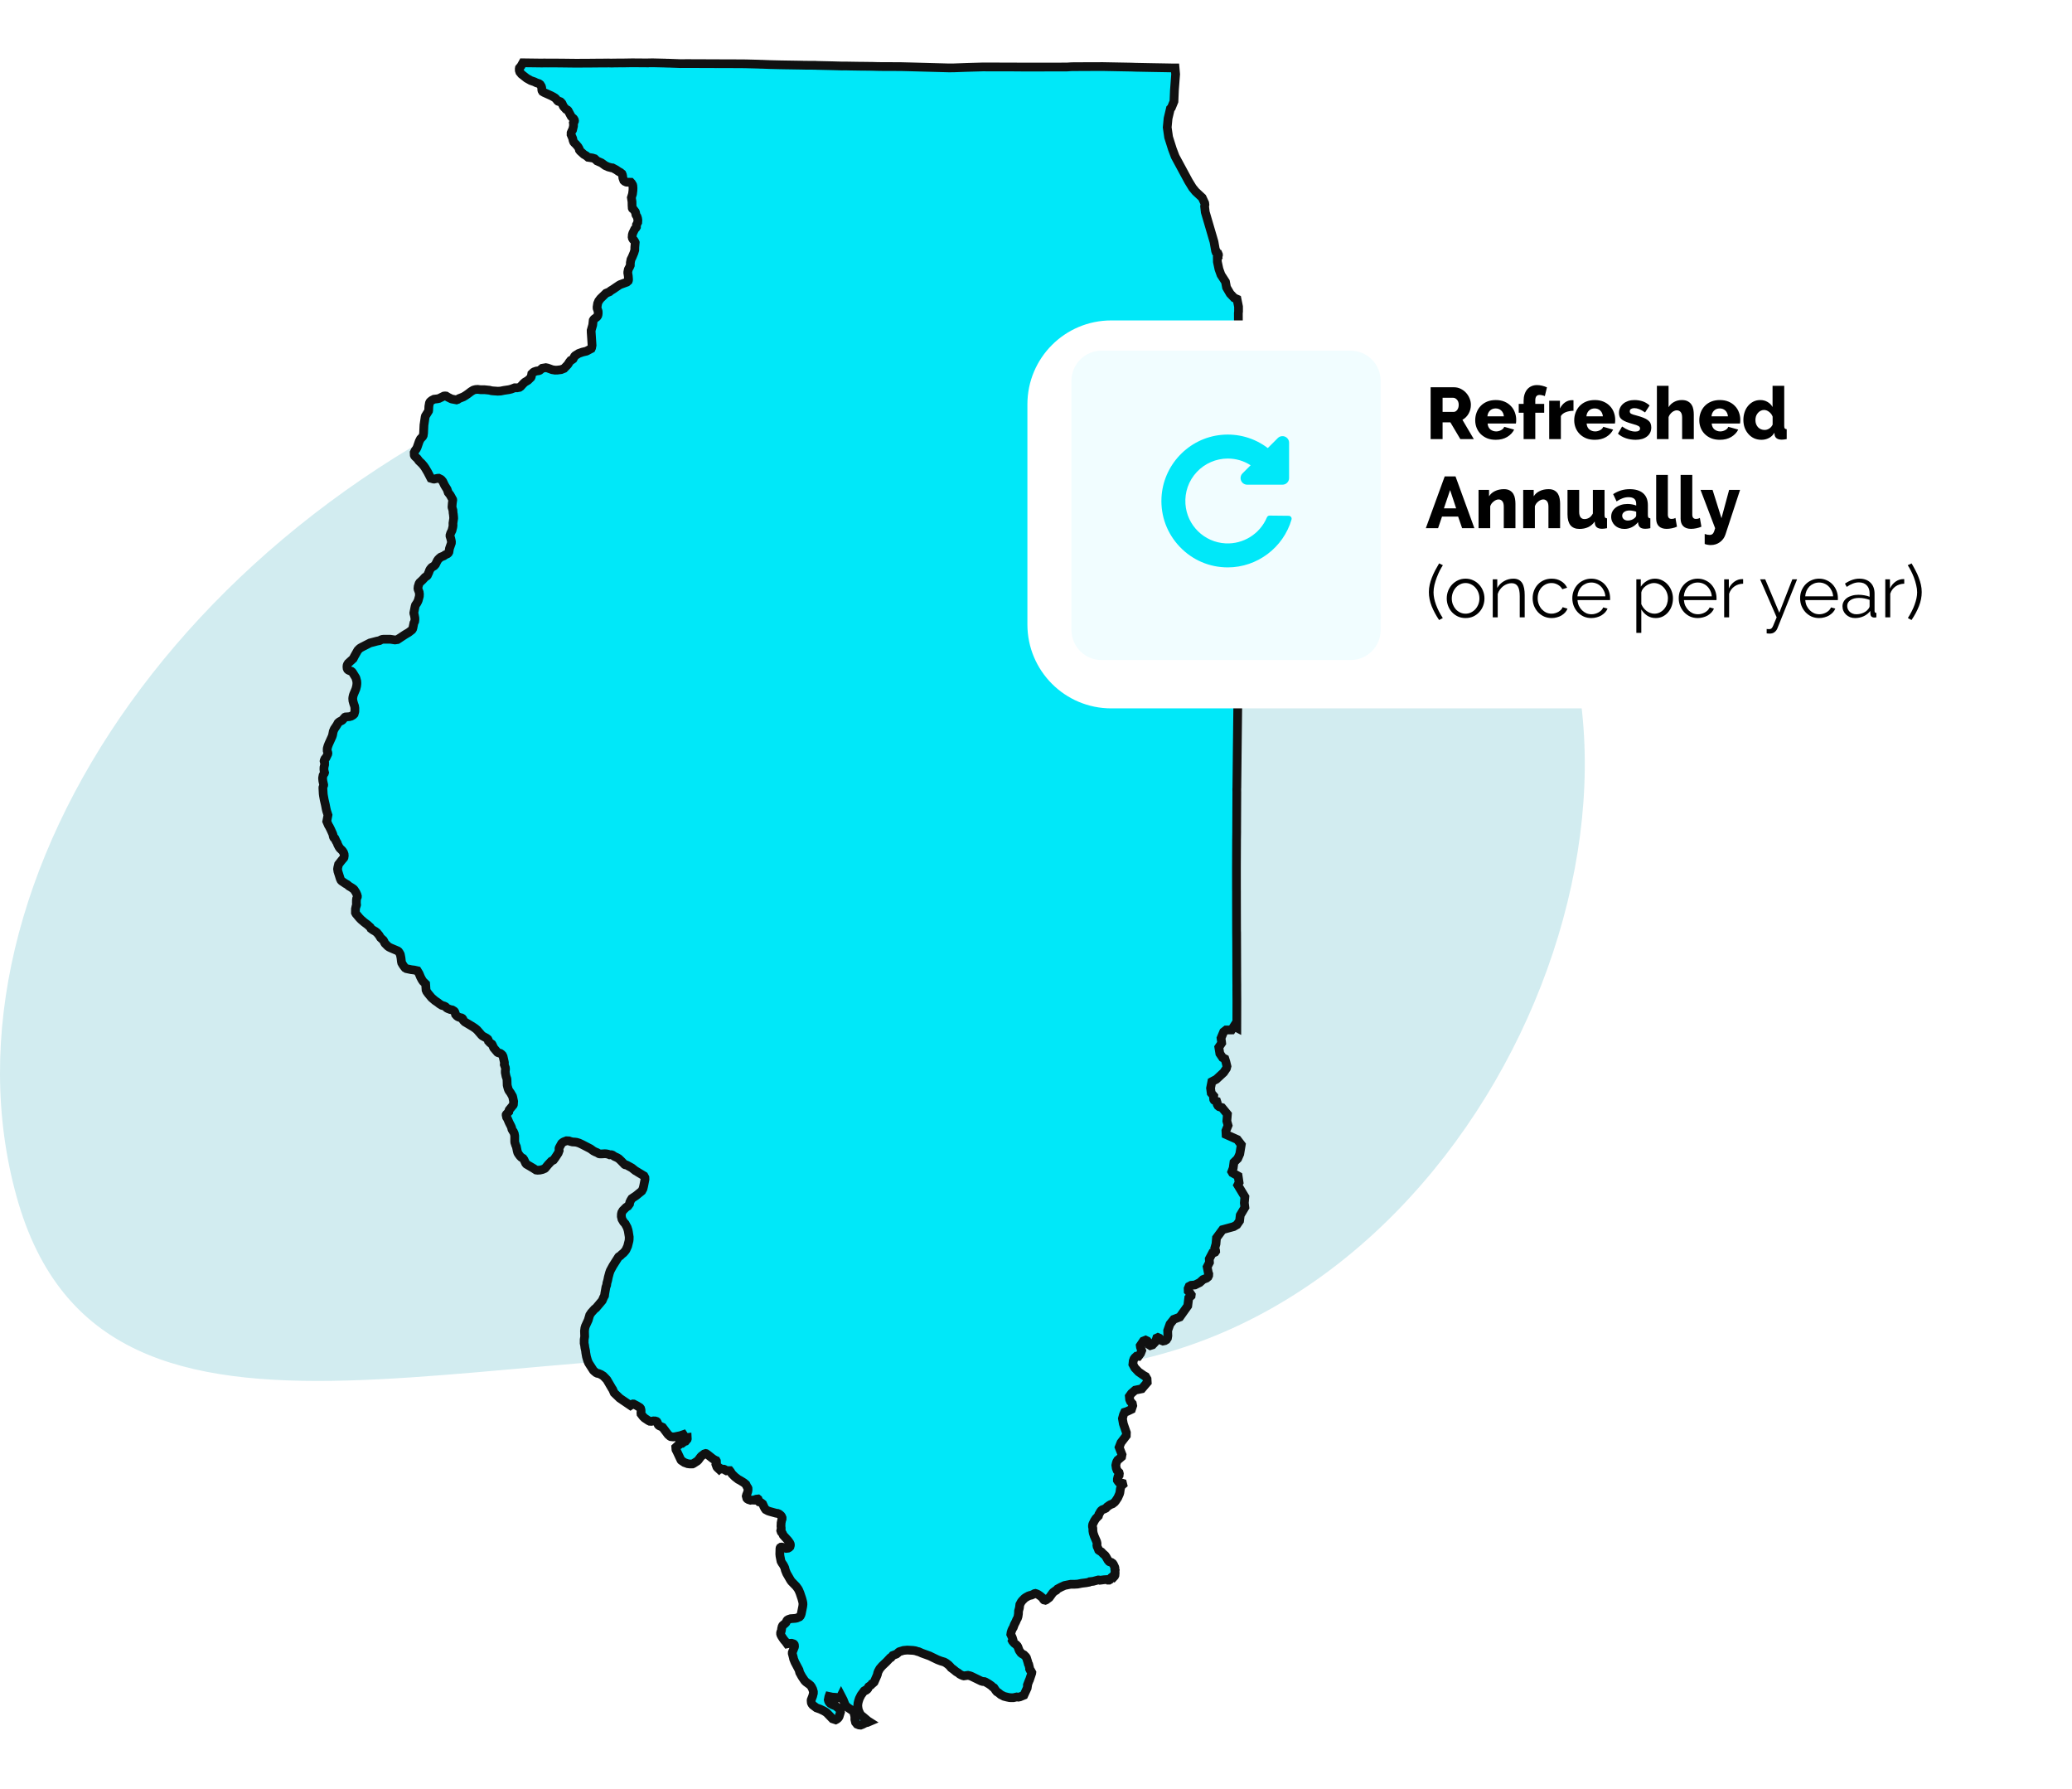
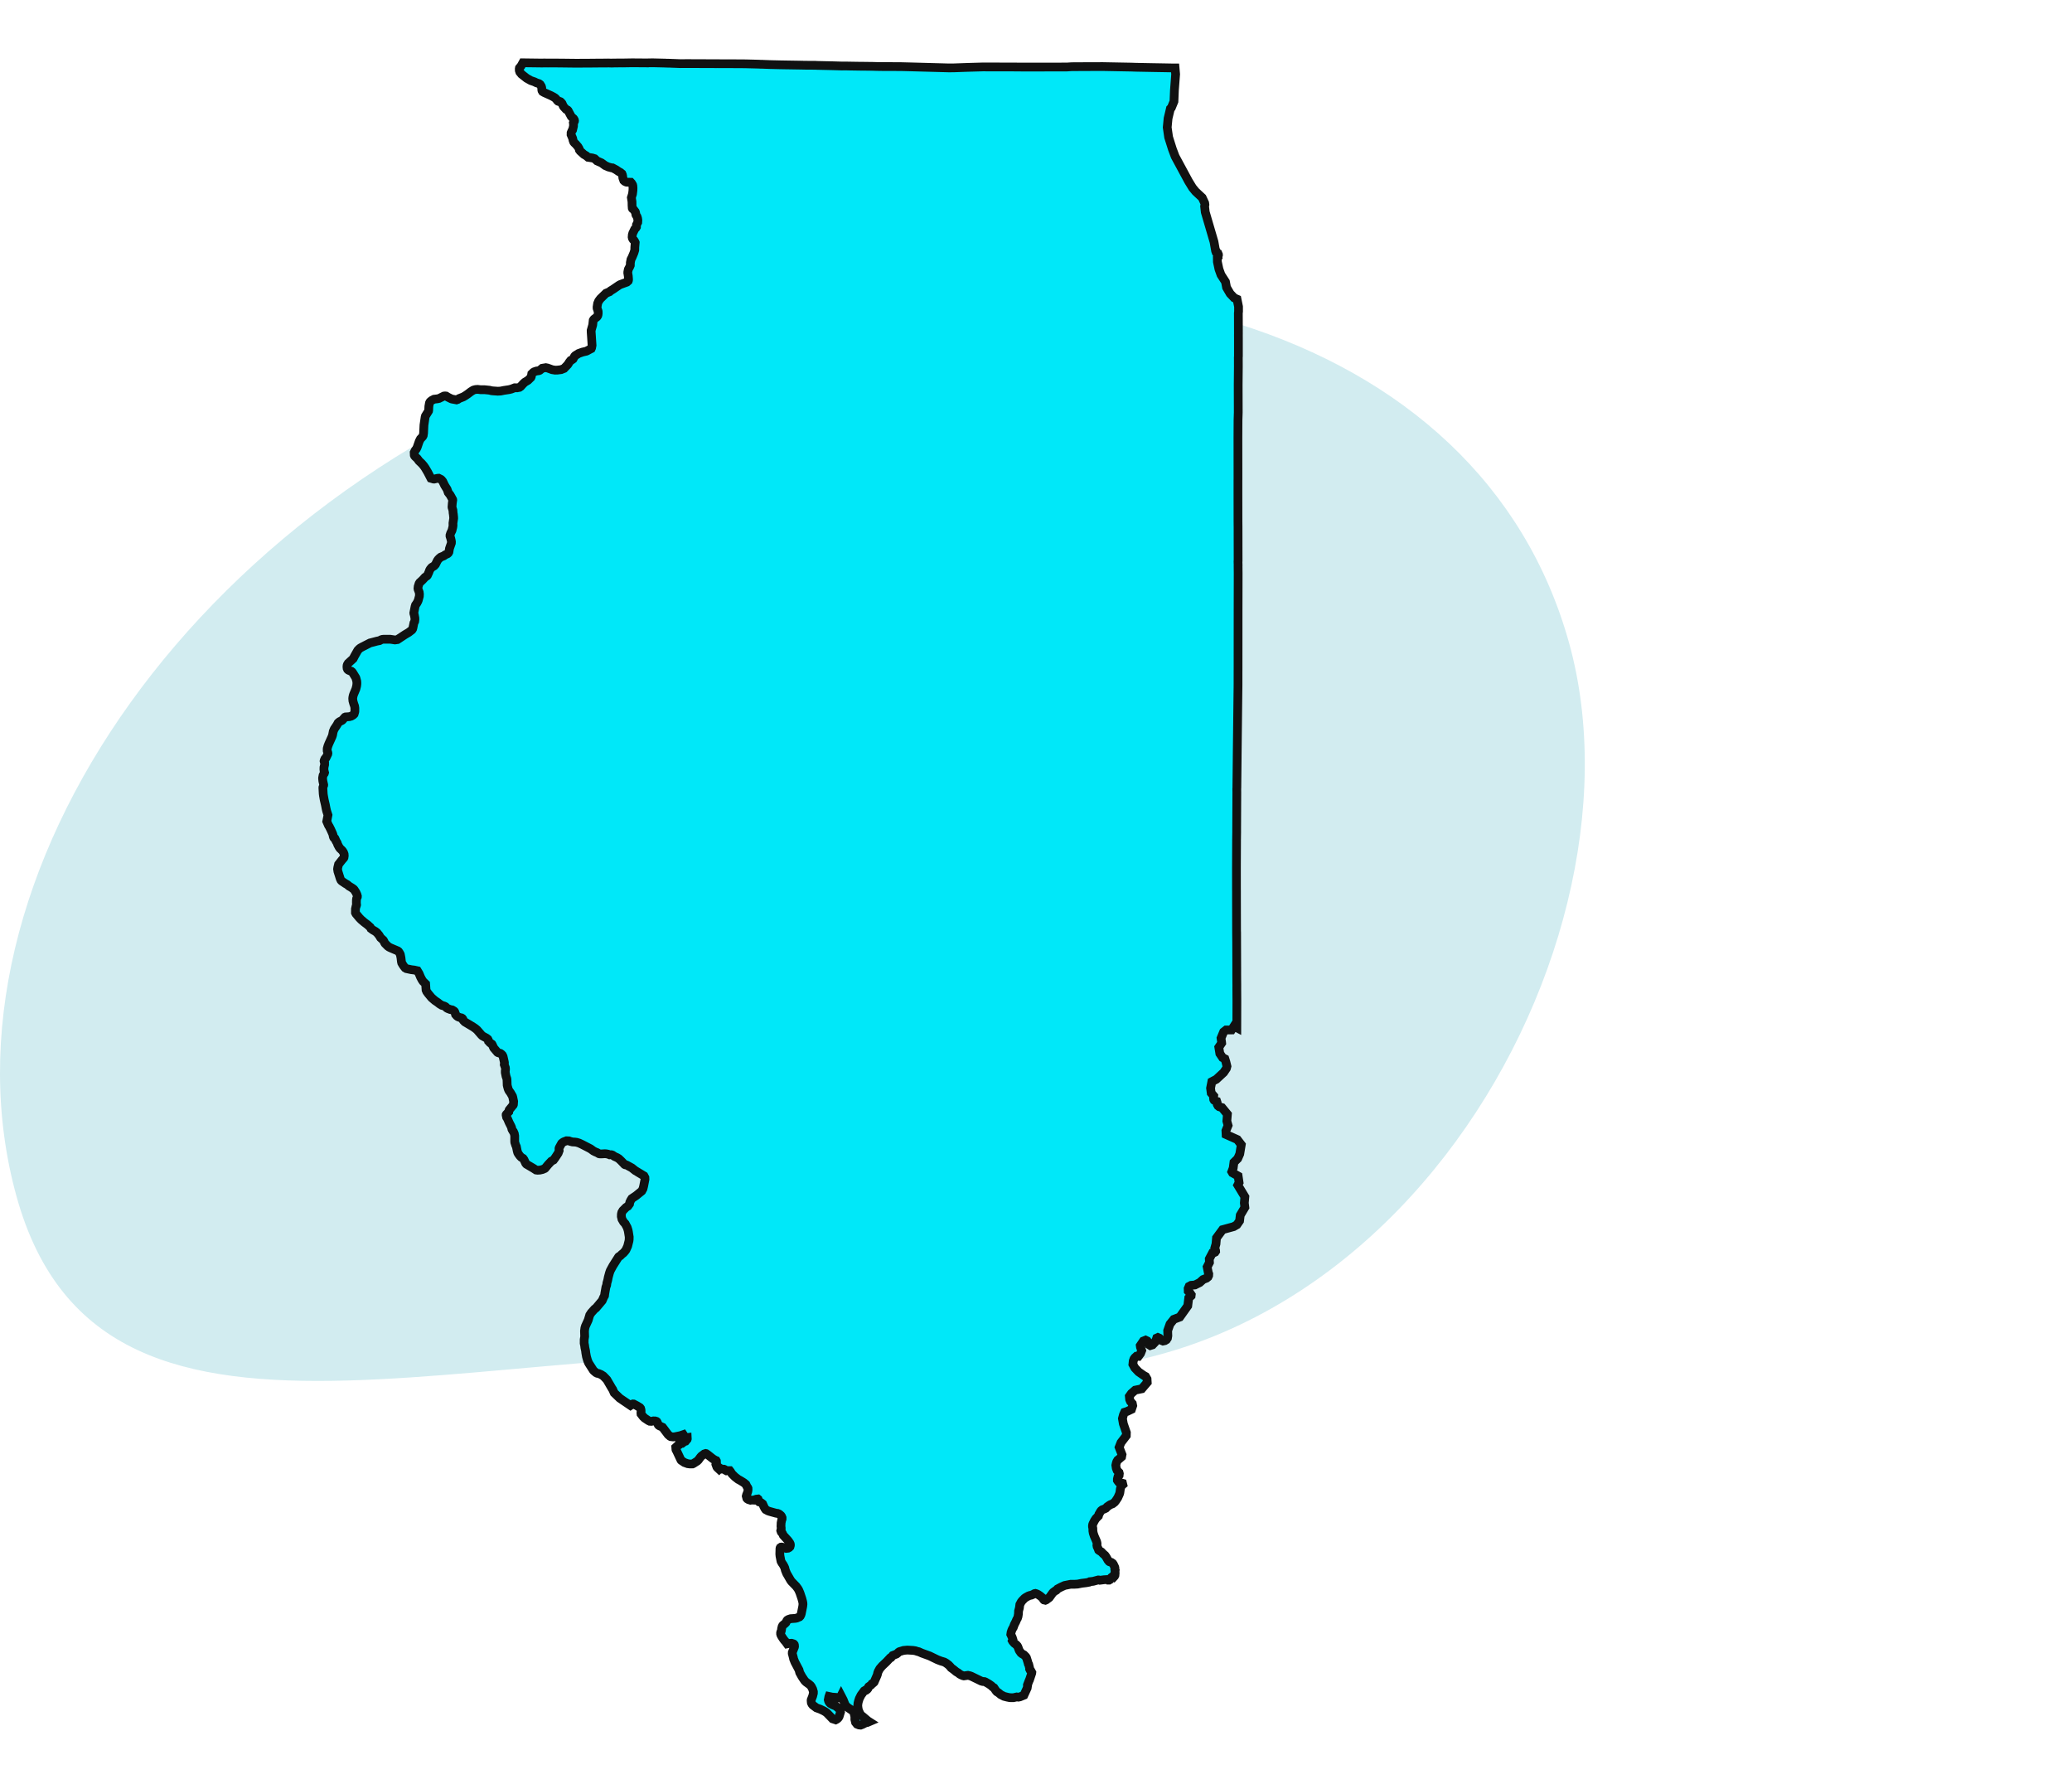
<svg xmlns="http://www.w3.org/2000/svg" width="710" height="613" viewBox="0 0 710 613" fill="none">
  <path d="M537.689 220.344C567.876 329.165 467.443 498.12 317.373 465.698C173.81 450.568 35.859 518.723 5.672 409.901C-24.516 301.079 68.524 164.878 219.791 118.135C371.059 71.389 507.501 111.522 537.689 220.344Z" fill="#D2ECF0" />
  <g filter="url(#filter0_d_35_2420)">
    <path d="M423.756 281.371L423.74 282.434L423.729 283.442L423.72 283.718L423.722 284.124L423.686 293.184L423.691 300.612L423.699 301.334V302.124V303.615L423.727 315.618L423.747 317.545L423.754 317.541L423.781 325.961L423.787 327.822L423.785 329.76L423.806 332.977L423.812 333.368L423.808 334.861L423.812 335.653L423.813 335.976L423.822 337.689L423.833 338.891V339L423.81 348.074L422.837 347.562L422.02 348.83L420.136 348.845L419.29 349.511L418.4 351.648L418.593 353.018L418.624 353.333L417.64 354.779L417.995 356.932L418.944 358.328L419.726 358.723L420.071 359.806L420.434 361.289L420.238 362.033L419.328 363.389L416.796 365.736L415.25 366.557L414.814 368.78L415.036 370.445L415.895 371.449L415.844 371.898V372.279L415.895 372.66L416.042 372.915L416.435 373.17L416.925 373.296L417.074 373.741L417.123 374.377L417.369 374.822L417.762 375.14L418.717 375.426L420.588 377.7L420.396 380.063L420.817 381.552L420.075 383.363L420.138 384.666L423.979 386.38L425.342 388.158L424.819 391.328L424.124 392.903L422.831 394.182L422.573 396.159L422.099 397.404L422.325 397.788L424.262 398.88L424.595 401.132L424.149 401.991L426.572 406L426.383 408.107L426.575 409.631L424.986 412.304L424.756 414.242L423.842 415.573L422.716 416.223L418.929 417.257L416.848 420.081L416.67 422.164L416.281 423.524L416.532 424.38L416.552 424.68L416.351 424.977L416.121 425.086L415.462 425.233L414.377 427.29L414.442 428.495L413.654 430.025L414.043 432.033L414.198 432.419L414.169 432.973L413.941 433.45L413.42 433.878L412.266 434.332L411.1 435.381L409.457 436.205L408.143 436.322L407.453 436.69L407.137 437.427L407.166 438.31L407.751 438.919L408.193 439.571L408.148 439.936L407.335 440.674L407.002 443.355L404.269 447.201L402.217 447.977L400.908 449.611L400.12 451.833L400.179 453.605L400.039 454.423L399.685 454.965L399.157 455.281L398.521 455.416L397.956 455.19L397.286 454.423L396.756 454.196L396.368 454.378L396.157 455.01L395.783 455.815L394.921 456.725L394.18 456.952L393.756 456.68L393.51 455.867L393.12 455.371L392.556 455.1L391.779 455.416L390.725 456.977L390.791 457.48L391.215 458.667L390.827 459.658L390.087 460.662L389.399 460.635L388.886 461.102L388.568 461.553L388.32 462.23L388.198 463.394L388.861 464.613L390.145 465.966L391.903 467.191L392.556 467.552L393.05 468.408L393.12 469.579L391.249 471.769L388.983 472.234L387.685 473.364L386.979 474.355L387.085 475.435L387.367 476.11L388.002 476.832L388.144 477.552L387.721 478.811L386.203 479.531L385.356 479.802L384.968 480.657L384.614 481.961L384.927 483.747L385.97 486.771L385.941 487.825L384.117 490.211L383.485 491.807L384.014 493.154L384.474 494.322L384.332 495.085L383.555 495.76L382.991 496.209L382.673 496.748L382.497 497.285L382.355 497.959L382.497 498.946L382.779 499.71L383.133 500.114L383.45 500.428L383.555 500.832L383.485 501.414L383.097 501.863L382.991 502.267L382.885 502.716V503.12L383.061 503.388L383.344 503.747L383.881 503.918L384.646 504.135L384.752 504.573L384.406 504.859L384.14 505.304L383.908 506.064L383.743 507.287L383.607 507.783L383.028 509.085L382.269 510.231L381.939 510.628L381.251 511.163L380.513 511.452L380.198 511.632L379.423 512.169L378.945 512.686L378.532 512.898L377.69 513.23L377.327 513.519L377.121 513.778L376.546 514.773L376.392 515.335L375.515 516.224L375.027 516.973L374.51 518.026L374.418 518.295L374.354 518.721L374.364 519.046L374.476 519.569L374.497 520.481L374.619 521.194L374.944 522.189L375.767 524.093L375.884 524.549L375.925 524.937L375.869 525.375L375.945 525.815L376.244 526.431L376.462 527.033L376.602 527.16L377.397 527.638L377.963 528.234L378.651 528.832L378.997 529.316L379.656 530.481L380.03 530.93L380.177 531.024L380.818 531.239L381.274 531.559L381.527 531.909L381.976 532.861L382.035 533.078L382.014 533.621L382.136 533.908L382.035 534.833L381.913 535.225L382.005 535.487L382.066 535.519L382.057 535.639L381.904 535.968L381.63 536.263L381.569 536.229L381.263 536.065L380.822 536.406L380.335 537.146L380.06 537.31H379.846L379.785 537.245V537.146L379.419 537.114L378.349 537.18L376.885 537.365L376.523 537.261L376.325 537.254L374.6 537.721L373.443 537.852L373.167 538.034L372.118 538.222L370.676 538.393L369.254 538.671L368.248 538.729L366.878 538.734L364.795 539.147L363.524 539.724L362.364 540.343L361.974 540.781L361.685 540.929L360.944 541.464L360.742 541.674L359.545 543.314L358.755 543.898L358.51 544.088L358.201 544.216L357.751 544.11L357.575 543.948L357.255 543.404L356.454 542.741L355.695 542.227L355.16 541.979L354.792 541.872L354.454 541.947L354.021 542.193L353.441 542.446L352.874 542.574L352.391 542.748L351.541 543.215L351.078 543.537L350.302 544.325L349.959 544.753L349.458 545.685L349.306 546.861L349.024 547.897L348.984 548.862L348.839 549.787L348.643 550.385L348.379 550.838L348.078 551.567L347.573 552.547L347.216 553.537L346.935 553.984L346.713 554.464L346.463 555.216L346.363 555.902L346.862 556.96L347.07 557.628L346.883 558.077L346.984 558.264L347.555 558.927L348.216 559.437L348.618 559.87L348.798 560.197L349.212 561.305L349.333 561.54L349.839 562.244L350.214 562.553L350.861 562.9L351.5 563.544L351.726 563.893L352.184 565.33L352.375 566.054L352.513 566.226L352.852 567.627L352.827 567.805L353.007 568.178L353.132 568.34L353.274 568.431L353.565 568.96L353.535 569.209L352.755 571.537L352.666 571.672L352.059 573.243V573.31L352.121 573.378L351.976 574.292L350.847 576.749L349.494 577.3L348.966 577.41L348.399 577.334L347.268 577.593L346.487 577.597L345.93 577.562L345.133 577.403L344.044 577.124L342.893 576.53L342.157 575.916L341.581 575.555L341.193 575.088L340.597 574.188L340.227 573.979L339.658 573.453L338.848 572.891L337.711 572.227L337.339 572.074L336.759 572.043L336.217 571.891L332.843 570.253L332.353 570.077L331.68 569.929L330.288 570.127L330.036 570.073L329.354 569.798L328.894 569.545L328.255 569.044L327.704 568.733L326.738 567.945L325.905 567.338L325.628 566.969L325.039 566.366L324.218 565.745L323.561 565.373L322.364 565.015L321.254 564.592L318.541 563.279L315.919 562.329L314.811 561.833L314.5 561.786L313.646 561.506L312.83 561.384L310.886 561.278L309.593 561.396L308.199 561.822L307.603 562.201L307.81 562.14L307.174 562.646L305.915 563.137L305.319 563.853L305.028 563.958L303.708 565.357L302.277 566.709L301.467 567.654L300.963 568.561L300.74 569.161L300.668 569.576L300.482 570.095L299.526 572.266L299.182 572.591L298.797 572.817L298.673 573.031L298.434 573.281L297.659 573.829L297.587 573.936L297.398 574.461L297.156 574.761L296.739 575.073L296.488 575.161L296.371 575.097L296.118 575.253L295.05 576.708L294.448 577.909L294.161 578.807L294.005 579.47L293.915 580.364L294.046 581.397L294.193 581.983L294.615 582.924L294.811 583.254L295.179 583.723L295.633 584.048L297.382 585.526L297.835 585.814L297.195 586.088L296.935 586.115L296.483 586.264L295.547 586.746L294.899 586.99L294.33 586.932L293.68 586.672L293.161 586.031L292.929 585.065V584.048L292.658 582.893L292.476 582.453L292.143 582.069L290.534 580.977L289.858 580.364L289.528 579.813L288.946 578.335L288.215 576.925L287.822 577.712L287.465 577.638L286.215 577.598L285.969 577.539L285.953 577.448L285.139 577.388L284.062 577.158L284.017 577.286L283.82 578.322L283.931 578.732L284.087 579.062L284.295 579.346L284.563 579.601L285.364 580.054L286.423 580.476L287.323 581.214L287.817 581.749L288.005 582.52L287.54 584.048L287.327 584.418L287.064 584.705L286.7 584.993L286.351 585.172L285.288 584.824L283.319 582.789L282.862 582.46L282.218 582.08L281.051 581.528L279.76 581.068L278.512 580.133L278.246 579.797L278.066 579.457L278.007 579.278L277.948 578.597L277.968 578.338L278.463 577.076L278.713 576.084L278.72 575.547L278.478 574.691L278.046 573.83L277.741 573.414L277.319 573.045L276.215 572.241L275.879 571.925L275.664 571.672L274.789 570.366L274.031 568.992L273.791 568.081L272.387 565.421L271.934 564.29L271.869 563.911L271.48 562.436L271.49 562.075L272.214 560.238L272.252 560.017L272.218 559.573L272.173 559.415L272.026 559.225L271.871 559.132L271.252 558.948L270.569 558.979L269.727 559.151L269.217 558.44L268.752 557.917L268.4 557.441L267.84 556.585L267.594 556.112L267.49 555.759L267.486 555.374L267.542 555.108L267.695 554.778L267.784 554.385L267.829 553.943L268.001 553.242L268.17 552.901L268.291 552.763L269.005 552.183L269.314 551.856L269.627 551.202L269.799 551.003L270.176 550.776L270.934 550.527L272.496 550.415L273.06 550.297L273.967 549.904L274.218 549.643L274.462 549.156L274.584 548.738L275.067 546.317L275.145 545.606L275.125 545.167L275.033 544.665L274.76 543.637L274.116 541.71L273.672 540.679L273.38 540.189L272.791 539.4L271.2 537.768L270.858 537.277L269.558 535.025L269.115 533.937L268.916 533.139L268.704 532.649L268.346 532.006L267.958 531.46L267.639 530.887L267.592 530.717L267.274 529.07L267.208 528.378L267.26 526.56L267.296 526.343L267.375 526.185L267.632 526.009L267.836 525.979L268.183 526.045L269.402 526.447L270.031 526.374L270.418 526.162L270.7 525.873L270.819 525.44L270.828 525.163L270.781 524.908L270.632 524.578L270.05 523.751L268.416 521.966L268.106 521.298L267.702 520.829L267.54 520.353L267.585 520.097L267.686 519.921L267.682 519.398L267.61 518.87L267.662 517.684L267.838 516.826L267.985 516.386L267.989 515.932L267.811 515.493L267.621 515.21L267.206 514.84L266.908 514.642L266.461 514.453L265.892 514.382L263.685 513.769L263.15 513.582L262.378 513.162L262.07 512.738L261.751 512.131L261.336 511.203L260.876 510.843L260.375 510.524L260.083 510.488L259.838 510.258L259.79 510.064L259.811 509.674L259.776 509.577L259.706 509.521L259.174 509.581L258.862 509.68L258.44 509.915L257.49 509.883L257.168 509.944L256.466 509.723L256.08 509.487L255.908 509.284L255.716 508.546L255.834 508.074L256.019 507.643L256.251 506.921L256.326 506.393L256.314 505.867L256.24 505.674L256.03 505.416L255.584 504.503L254.96 503.99L254.547 503.717L253.467 503.063L252.974 502.815L251.821 501.924L250.882 500.987L250.621 500.645L250.33 500.146L250.059 499.801L249.266 499.796L248.939 499.859L248.684 499.733L248.319 499.43L248.064 499.316L247.35 499.282L246.915 499.104L246.743 498.986L246.401 499.322L245.823 498.79L245.637 498.544L245.301 497.632L245.342 497.357L245.511 497.073L245.482 496.527L245.381 496.34L245.021 496.195L244.254 495.721L242.476 494.311L241.973 493.971L241.805 493.934L241.313 494.092L240.375 494.801L240.057 495.141L239.301 496.163L238.917 496.534L237.673 497.334L237.315 497.511L236.412 497.529L235.636 497.427L234.518 497.025L233.48 496.34L233.329 496.172L231.822 492.964L231.666 492.723L231.619 492.567L231.566 491.816L232.081 491.34L232.56 491.049L232.767 490.466L233.728 490.451L234.476 489.866L234.906 489.735L235.462 489.07L235.507 488.899L235.486 488.479L234.801 488.567L234.636 488.524L234.554 488.377L234.491 487.982L234.148 487.468L233.139 487.816L231.25 488.203L230.67 488.262L229.82 488.158L229.583 488.025L228.935 487.461L227.042 484.948L225.979 484.467L225.728 484.302L225.55 484.113L225.43 483.881L225.38 483.626L225.232 483.274L225.085 483.034L224.92 482.915L224.475 482.78L223.904 482.768L223.221 482.926L222.647 482.892L222.214 482.685L220.896 481.81L220.352 481.293L219.662 480.392L219.63 480.063L219.676 479.402L219.646 478.967L219.508 478.491L219.301 478.22L218.218 477.55L217.118 476.977L216.879 476.961L216.733 477.015L216.04 477.487L212.382 475.007L210.463 473.168L209.912 471.925L209.725 471.672L207.96 468.654L207.317 467.968L206.714 467.365L205.949 466.884L205.15 466.548L204.661 466.46L204.228 466.244L203.505 465.642L203.291 465.407L201.745 463.002L201.567 462.636L201.3 461.928L200.957 460.739L200.714 459.362L200.655 458.783L200.409 457.612L200.332 456.959L200.17 456.161L200.179 454.893L200.344 453.896L200.282 451.984L200.414 450.956L200.619 450.283L201.555 448.257L202.074 446.518L202.357 446.091L202.594 445.728L203.744 444.447L204.23 444.085L206.354 441.565L206.866 440.385L207.15 439.88L207.245 439.113L207.622 436.954L207.883 436.238L207.96 435.562L208.243 434.573L208.441 433.553L208.834 432.1L209.109 431.311L210.007 429.655L211.95 426.595L212.115 426.453L212.541 426.221L213.059 425.695L213.657 425.221L214.169 424.634L214.5 424.179L215.074 422.906L215.523 421.126L215.586 420.661L215.609 419.75L215.342 418.051L215.223 417.464L214.925 416.514L214.232 415.217L213.681 414.621L213.129 413.68L212.91 412.767L212.918 412.14L212.957 411.796L213.076 411.32L213.446 410.702L214.539 409.608L215.16 409.213L215.719 408.444L215.814 407.857L216.112 407.217L216.498 406.6L218.048 405.545L219.905 404.026L220.33 403.245L220.565 402.302L221.007 400.032L220.984 399.412L220.675 398.828L217.671 397.018L216.498 396.084L214.886 395.202L214.618 395.08L214.232 395.03L214.044 394.938L212.792 393.638L212.041 392.934L211.469 392.582L210.574 392.179L209.901 391.719L209.603 391.604L209.371 391.576L208.915 391.619L208.357 391.394L207.759 391.276L207.268 391.242L206.089 391.308L205.505 391.296L205.243 391.235L204.604 390.85L204.085 390.656L203.348 390.284L202.332 389.543L199.447 388.052L198.448 387.587L197.617 387.332L197.087 387.253L196.173 387.206L195.464 387.03L194.965 386.843L194.122 386.802L193.208 387.152L192.785 387.407L192.443 387.709L191.634 389.169L191.562 389.406L191.553 389.579L191.608 390.159L191.274 391.046L190.24 392.626L189.664 393.402L188.915 393.805L187.802 394.995L186.785 396.217L186.64 396.323L185.868 396.65L185.013 396.845L184.214 396.897L183.689 396.827L182.747 396.217L180.405 394.836L180.139 394.536L179.558 393.284L179.242 392.844L178.606 392.454L178.198 392.045L177.877 391.626L177.55 391.147L177.396 390.838L177.223 390.214L176.934 388.792L176.73 388.373L176.406 387.373L176.369 386.999L176.37 385.142L176.229 384.354L175.925 383.65L175.798 383.521L175.48 382.98L175.394 382.779L175.3 382.289L175.112 381.832L174.467 380.57L173.892 379.228L173.601 378.766L173.442 378.037L173.445 377.876L173.526 377.723L174.345 376.857L174.42 376.365L174.48 376.225L175.871 374.539L175.93 374.364L176.002 373.294L175.731 371.972L175.611 371.543L174.91 370.33L174.476 369.745L174.284 369.407L174.106 368.958L173.892 368.173L173.794 367.741L173.731 365.927L173.689 365.575L173.382 364.664L173.144 363.43L173.142 362.882L173.201 362.48L173.208 362.105L173.167 361.747L172.795 360.707L172.845 360.089L172.815 359.829L172.391 357.947L172.156 357.465L171.84 357.139L171.438 356.855L170.667 356.627L170.454 356.492L169.191 355.003L168.699 353.931L168.559 353.699L167.92 353.254L167.38 352.668L167.299 352.255L167.16 351.995L166.697 351.628L165.32 350.872L164.968 350.549L163.49 348.836L162.908 348.342L161.994 347.718L159.267 346.086L158.769 345.574L158.568 345.267L158.548 345.046L158.394 344.854L158.148 344.71L157.624 344.593L157.126 344.415L156.841 344.268L156.516 344.022L156.101 343.553L155.966 343.022L155.833 342.666L155.706 342.469L155.569 342.341L154.977 341.982L154.255 341.829L153.467 341.527L153.075 341.303L152.669 340.879L152.244 340.656L151.396 340.401L150.619 339.925L149.967 339.408L149.051 338.792L147.896 337.795L146.733 336.394L146.232 335.705L145.997 335.168L145.849 333.066L144.982 332.226L144.632 331.726L144.118 330.762L143.601 329.521L143.016 328.555L141.915 328.309L140.944 328.194L139.241 327.827L138.821 327.576L138.428 327.086L138.033 326.52L137.656 325.868L137.546 325.394L137.403 324.127L137.2 323.095L137.166 322.958L136.902 322.457L136.593 321.997L136.28 321.748L133.862 320.722L133.335 320.467L132.865 320.135L131.928 319.188L131.744 318.881L131.559 318.447L131.333 318.08L130.414 317.245L129.918 316.426L129.18 315.526L128.615 315.077L127.792 314.603L127.108 314.104L126.882 313.658L125.901 312.773L124.817 311.968L123.739 311.047L123.152 310.443L121.972 309.032L121.795 308.673L121.8 307.387L121.999 306.478L122.107 306.264L122.179 305.98L122.118 305.339L122.134 304.317L122.2 303.856L122.445 303.272L122.459 303.017L122.312 302.476L121.956 301.695L121.391 300.826L121.168 300.578L120.554 300.138L119.604 299.565L118.945 299.015L118.293 298.652L117.112 297.85L116.844 297.566L116.598 297.056L115.785 294.495L115.67 293.717L115.743 293.194L116.011 292.108L117.156 290.651L117.792 289.917L117.871 289.744L117.955 289.168L117.912 288.593L117.717 288.05L117.406 287.557L117.149 287.251L116.517 286.666L116.165 286.163L115.718 285.317L115.517 284.722L115.135 284.101L114.804 283.305L114.75 283.216L114.423 283.014L114.296 282.792L114.188 282.456L114.14 282.107L113.987 281.624L113.353 280.214L112.82 279.147L112.561 278.749L111.97 277.382L112.385 275.216L111.931 273.82L111.752 273.066L111.502 271.755L111.094 269.982L110.839 268.562L110.755 267.929L110.642 265.956L110.654 265.731L110.911 265.002L110.92 264.864L110.626 263.544L110.538 262.707L110.547 262.444L110.696 261.645L110.816 261.383L111.134 260.941L111.215 260.666L111.042 259.995L110.996 259.52L111.021 258.877L111.229 257.972V257.205L111.098 256.938L111.055 256.729L111.109 256.467L111.313 255.988L111.5 255.756L111.716 255.58L112.312 254.33L112.357 254.035L112.312 253.778L112.127 253.25L112.112 252.697L112.139 252.392L112.364 251.58L112.662 250.817L113.784 248.338L113.955 247.814L114.195 246.566L114.546 245.741L115.325 244.574L115.671 244.008L115.792 243.73L115.907 243.59L116.339 243.238L117.119 242.841L117.34 242.675L117.907 242.023L118.2 241.7L118.412 241.609L119.672 241.521L120.351 241.332L120.855 241.052L121.132 240.842L121.344 240.612L121.565 239.863L121.595 239.645L121.602 238.579L121.502 237.914L121.195 237.038L120.933 236.097L120.87 235.353L120.893 234.992L121.015 234.362L121.155 233.916L121.947 232.021L122.195 231.033L122.274 230.414L122.292 229.99L122.251 229.383L121.963 228.3L121.87 228.086L120.863 226.454L120.653 226.172L120.374 225.952L119.87 225.798L119.378 225.565L119.11 225.322L118.947 224.95L118.896 224.446L118.934 224.002L119.022 223.709L119.318 223.208L121.028 221.649L121.461 220.803L122.592 218.804L123.055 218.309L123.468 217.982L124.178 217.588L126.79 216.261L129.178 215.636L130.06 215.464L130.588 215.174L130.996 215.04L131.407 214.995L133.721 214.991L135.336 215.234L136.196 215.11L138.767 213.413L140.046 212.653L141.157 211.793L141.276 211.635L141.402 211.415L141.495 211.09L141.827 209.431L142.1 208.89L142.181 208.238L142.167 207.716L141.947 206.543L141.847 206.297L141.802 205.955L142.22 203.833L142.395 203.269L142.845 202.629L143.188 201.986L143.344 201.58L143.693 200.267L143.729 199.536L143.65 198.89L143.274 197.893L143.224 197.57L143.289 196.938L143.59 195.95L143.82 195.58L144.808 194.664L145.625 193.766L146.286 193.317L146.469 193.099L146.956 192.042L147.184 191.4L147.395 191.014L147.832 190.47L148.013 190.316L148.746 189.883L149.211 189.376L149.866 188.06L150.157 187.648L150.63 187.169L151.026 186.858L152.052 186.438L152.545 186.084L153.348 185.707L153.635 185.445L153.826 185.098L154.02 183.906L154.666 182.056L154.688 181.617L154.628 181.215L154.44 180.401L154.206 179.692L154.201 179.365L154.433 178.629L154.871 177.745L155.162 176.567L155.232 175.999L155.21 175.229L155.453 173.614L155.447 173.219L155.341 172.154L155.27 171.775L155.192 170.782L154.91 169.852L154.891 169.632L154.984 168.406L155.137 167.324L155.108 167.125L154.273 165.609L153.591 164.72L153.203 163.614L152.379 162.297L151.721 160.929L151.305 160.413L151.073 160.21L150.312 159.83L149.92 159.857L148.767 160.124L148.545 160.108L147.64 159.835L146.575 157.775L145.724 156.331L145.165 155.53L144.501 154.765L143.589 153.903L142.975 153.073L142.287 152.441L142.07 152.184L141.965 151.932L141.924 151.025L142.229 150.39L142.689 149.757L142.949 149.224L143.668 147.15L144.072 146.365L144.81 145.58L145.02 145.187L145.146 144.359L145.278 141.602L145.675 138.908L145.79 138.502L146.85 136.799L146.895 136.56L146.948 135.244L147.146 134.101L147.297 133.766L147.448 133.575L147.771 133.299L147.986 133.141L148.723 132.763L149.965 132.612L150.448 132.496L152.097 131.68L152.497 131.634L152.862 131.67L153.531 132.083L154.591 132.607L154.858 132.704L156.415 132.995L156.86 132.841L157.254 132.553L158.741 131.968L159.502 131.517L160.367 130.922L161.351 130.17L162.116 129.692L162.427 129.57L162.982 129.439L163.702 129.389L164.699 129.511H166.072L167.724 129.676L168.408 129.848L168.873 129.9L170.569 130.021L171.56 129.969L172.661 129.744L174.422 129.482L175.225 129.281L176.367 128.839L177.169 128.861L177.988 128.703L178.428 128.397L179.215 127.523L179.822 126.951L180.922 126.289L181.915 125.317L182.048 125.022L182.214 124.072L182.756 123.546L183.086 123.356L183.795 123.113L184.652 122.986L184.959 122.86L185.825 122.152L187.03 121.953L187.651 122.079L189.217 122.648L190.201 122.806L191.043 122.786L192.269 122.628L193.284 122.226L194.559 120.897L195.094 120.053L195.543 119.483L195.976 119.272L196.369 118.986L196.873 118.068L197.109 117.815L198.281 117.086L199.587 116.621L200.94 116.304L202.585 115.439L202.718 115.142L202.876 114.298L202.578 109.835L202.567 109.19L203.097 107.333L203.27 105.744L203.431 105.469L203.609 105.279L204.419 104.668L204.623 104.461L204.832 104.127L204.929 103.784L204.983 103.325L204.972 102.784L204.939 102.576L204.616 101.64L204.596 101.18L204.789 99.955L205.144 99.113L205.767 98.285L207.667 96.449L208.876 95.946L209.242 95.609L210.028 95.131L212.102 93.719L212.526 93.486L214.801 92.656L215.274 92.243L215.354 92.001L215.378 91.722L215.293 90.596L215.116 89.486L215.132 89.15L215.279 88.41L215.318 88.259L215.818 87.306L215.979 86.905L215.997 85.978L216.213 84.886L216.604 84.109L217.236 82.597L217.507 81.684L217.525 80.73L217.664 79.094L217.579 78.877L217.247 78.333L216.951 78.049L216.699 77.616L216.613 77.198L216.678 76.422L216.834 75.877L217.488 74.514L217.899 74.074L218.086 73.749L218.102 73.025L218.527 72.19L218.57 71.418L218.484 70.814L218.279 70.182L217.938 69.636L217.859 69.353L217.811 68.939L217.717 68.634L217.665 68.507L217.457 68.248L217.094 67.749L216.732 67.467L216.649 67.287L216.586 66.344L216.565 65.101L216.346 63.704L216.735 62.445L216.884 61.242L216.911 60.448L216.854 59.657L216.775 59.345L216.41 58.733L216.139 58.442L214.841 58.418L214.606 58.38L214.063 58.126L213.745 57.831L213.433 56.964L213.354 56.279L213.271 55.895L213.11 55.514L212.587 55.083L211.948 54.731L211.108 54.155L209.91 53.512L209.491 53.474L208.419 53.188L207.389 52.725L206.108 51.794L204.587 51.132L203.762 50.358L202.984 50.115L201.504 49.889L200.862 49.347L200.075 48.89L198.818 47.753L198.531 47.37L198.443 46.935L198.067 46.278L197.295 45.376L196.834 44.956L196.599 44.659L196.372 44.079L196.221 43.389L195.688 42.122L195.701 41.483L196.001 40.788L196.203 40.51L196.509 39.223L196.521 38.548L196.462 38.077L196.539 37.909L196.771 37.667L196.843 37.52L196.864 37.372L196.818 37.115L196.622 36.752L196.439 36.542L196.123 36.313L195.715 35.859L194.666 33.897L194.474 33.702L193.97 33.46L193.19 32.61L193.02 32.375L192.589 31.423L192.285 31.062L192.038 30.841L191.811 30.753L191.459 30.762L191.26 30.697L191.01 30.488L190.583 29.92L190.24 29.585L189.712 29.237L188.872 28.785L186.467 27.705L185.922 27.381L185.722 27.047L185.674 26.863L185.623 26.056L185.494 25.588L185.115 24.962L184.902 24.786L184.684 24.645L183.788 24.352L183.136 24.025L181.883 23.596L180.468 22.803L178.705 21.411L178.13 20.704L177.951 20.158L177.934 19.558L177.981 19.29L178.556 18.605L179.161 17.512L180.987 17.536L181.233 17.538L185.101 17.587L185.855 17.597L186.225 17.577L186.724 17.575L186.76 17.576L187.712 17.59L190.901 17.584L191.867 17.607L192.221 17.599L195.207 17.636L197.653 17.663L200.425 17.639L200.646 17.639L201.057 17.646L205.686 17.601L208.121 17.594L208.4 17.573L208.572 17.582L209.675 17.615L209.872 17.595L212.031 17.569L213.377 17.571L215.306 17.537L216.66 17.515L218.346 17.528L222.117 17.556L222.271 17.527L223.796 17.515L228.123 17.62L228.253 17.638L229.646 17.66L229.811 17.677L230.722 17.712L230.767 17.709L233.11 17.799L235.376 17.781L235.385 17.781L245.179 17.818L245.351 17.82L245.803 17.816L246.879 17.828L247.718 17.831L249.862 17.825L253.71 17.855L253.977 17.845L255.746 17.87L257.105 17.907L257.589 17.917L260.009 17.979L260.788 18.02L261.065 18.008L261.476 18.03L263.866 18.12L267.159 18.199L269.467 18.239H269.515L270.169 18.248L274.822 18.323L274.919 18.314L275.026 18.329L275.15 18.338L276.689 18.355L279.474 18.372L279.826 18.4L285.387 18.524L288.544 18.616L288.842 18.602L290.313 18.61L290.471 18.62L295.156 18.695L295.299 18.686L298.431 18.727L298.804 18.724L299.074 18.733L300.485 18.776L302.678 18.808L304.899 18.802L307.188 18.82L307.199 18.821L308.853 18.827L312.739 18.925L312.965 18.932L325.059 19.26L326.738 19.251L331.299 19.088L336.707 18.932L347.072 18.95L350.654 18.978H354.116L365.58 18.957L367.28 18.849L369.891 18.838L371.208 18.828L377.887 18.806L383.041 18.903L387.731 18.989L389.218 19.042L394.808 19.149L399.265 19.226L401.447 19.267H402.657L402.847 21.431L402.431 26.901L402.273 30.742L401.391 32.892L401.053 33.216L400.256 36.558L399.96 39.635L400.446 43.009L401.73 47.075L402.689 49.614L407.284 58.12L408.622 60.302L409.701 61.622L411.951 63.709L412.81 65.559L412.883 66.13L412.775 66.662L413.004 68.666L415.997 78.868L416.539 81.937L416.625 82.173L416.87 82.239L417.06 82.595L417.317 83.085L417.464 83.094L417.514 83.213V83.372L417.433 83.527L417.315 83.615L417.365 84.033L417.13 84.254L417.153 85.682L417.688 88.197L418.389 90.147L419.931 92.532L420.292 94.472L421.528 96.589L422.928 98.062L423.88 98.475L424.401 101.042L424.408 102.7L424.338 103.301L424.345 104.465L424.361 110.462L424.354 110.726L424.361 111.771V118.025L424.329 118.458L424.338 121.572L424.28 127.86L424.284 129.601L424.306 137.266L424.223 139.901L424.194 145.964L424.21 160.074L424.203 160.469L424.198 160.537L424.2 161.112V161.61V162.613L424.198 164.519L424.214 174.647L424.226 176.139L424.23 176.165L424.248 186.461L424.253 188.169L424.219 188.313L424.257 189.732L424.244 189.829L424.271 192.476L424.244 204.727L424.232 225.708L424.226 225.739L424.225 230.263L424.214 231.761L424.21 231.917L424.191 233.318L423.936 255.244L423.939 255.309L423.874 261.333L423.849 263.585L423.826 265.86L423.801 266.248L423.817 267.412L423.758 279.947V279.956L423.76 281.138L423.756 281.371Z" fill="#00E8F9" stroke="#111111" stroke-width="3" />
  </g>
  <g filter="url(#filter1_d_35_2420)">
-     <path d="M660.91 105.771H380.786C364.918 105.771 352.055 118.636 352.055 134.507V209.941C352.055 225.811 364.918 238.677 380.786 238.677H660.91C676.778 238.677 689.641 225.811 689.641 209.941V134.507C689.641 118.636 676.778 105.771 660.91 105.771Z" fill="white" />
-   </g>
-   <path d="M462.794 120.139H377.462C371.766 120.139 367.149 124.757 367.149 130.454V215.803C367.149 221.5 371.766 226.117 377.462 226.117H462.794C468.489 226.117 473.106 221.5 473.106 215.803V130.454C473.106 124.757 468.489 120.139 462.794 120.139Z" fill="#F1FDFF" />
-   <path d="M441.609 176.699L435.057 176.628H435.044C434.645 176.628 434.283 176.865 434.128 177.238C431.756 182.89 426.049 186.475 419.935 186.148C412.625 185.766 406.721 179.974 406.211 172.674C405.925 168.596 407.299 164.705 410.077 161.719C412.823 158.773 416.696 157.088 420.709 157.088C423.516 157.088 426.204 157.879 428.544 159.389L425.762 162.171C425.112 162.821 424.92 163.795 425.274 164.646C425.626 165.496 426.446 166.045 427.369 166.045H439.454C440.709 166.045 441.724 165.023 441.724 163.775V151.682C441.724 150.759 441.174 149.938 440.325 149.585C439.476 149.233 438.501 149.427 437.851 150.075L434.428 153.498C429.865 150.028 424.245 148.43 418.495 148.981C407.33 150.05 398.515 159.325 397.998 170.557C397.703 176.834 399.935 182.784 404.271 187.33C408.61 191.876 414.455 194.376 420.716 194.376C430.763 194.376 439.747 187.635 442.559 177.976C442.645 177.678 442.584 177.351 442.401 177.109C442.214 176.859 441.921 176.707 441.609 176.699Z" fill="#00E8F9" />
-   <path d="M490.225 150.418V132.67H498.223C499.056 132.67 499.822 132.844 500.523 133.194C501.239 133.544 501.855 134.002 502.372 134.57C502.888 135.136 503.288 135.777 503.572 136.493C503.872 137.21 504.021 137.936 504.021 138.668C504.021 139.22 503.954 139.753 503.821 140.269C503.688 140.77 503.496 141.244 503.247 141.695C502.997 142.144 502.688 142.551 502.322 142.92C501.972 143.268 501.571 143.568 501.123 143.819L505.021 150.418H500.397L496.998 144.694H494.324V150.418H490.225ZM494.324 141.118H498.073C498.556 141.118 498.973 140.894 499.323 140.445C499.673 139.978 499.848 139.385 499.848 138.668C499.848 137.936 499.648 137.352 499.248 136.919C498.847 136.486 498.415 136.269 497.948 136.269H494.324V141.118ZM512.55 150.668C511.451 150.668 510.46 150.494 509.577 150.143C508.711 149.777 507.969 149.285 507.352 148.669C506.752 148.051 506.294 147.343 505.978 146.544C505.662 145.727 505.502 144.877 505.502 143.994C505.502 143.044 505.662 142.153 505.978 141.319C506.294 140.47 506.752 139.728 507.352 139.094C507.951 138.46 508.686 137.961 509.551 137.594C510.435 137.228 511.435 137.045 512.55 137.045C513.667 137.045 514.658 137.228 515.526 137.594C516.391 137.961 517.124 138.46 517.723 139.094C518.323 139.71 518.774 140.427 519.074 141.244C519.39 142.061 519.548 142.92 519.548 143.819C519.548 144.051 519.541 144.285 519.524 144.518C519.507 144.735 519.481 144.928 519.449 145.093H509.751C509.819 145.977 510.135 146.652 510.701 147.119C511.284 147.568 511.943 147.794 512.676 147.794C513.259 147.794 513.818 147.652 514.349 147.368C514.901 147.085 515.267 146.702 515.45 146.219L518.849 147.169C518.332 148.202 517.533 149.042 516.45 149.693C515.366 150.343 514.068 150.668 512.55 150.668ZM515.324 142.618C515.242 141.786 514.942 141.127 514.425 140.644C513.909 140.161 513.267 139.919 512.5 139.919C511.717 139.919 511.067 140.168 510.552 140.669C510.051 141.152 509.76 141.803 509.677 142.618H515.324ZM522.089 150.418V141.393H520.413V138.369H522.089V137.294C522.089 136.477 522.196 135.736 522.414 135.069C522.631 134.403 522.938 133.837 523.339 133.37C523.739 132.903 524.222 132.544 524.788 132.294C525.355 132.045 525.98 131.919 526.662 131.919C527.729 131.919 528.871 132.178 530.087 132.695L529.361 135.694C529.095 135.577 528.796 135.486 528.462 135.419C528.145 135.337 527.846 135.294 527.562 135.294C526.58 135.294 526.088 135.912 526.088 137.144V138.369H529.137V141.393H526.088V150.418H522.089ZM539.178 140.72C538.212 140.736 537.337 140.894 536.553 141.194C535.77 141.494 535.204 141.944 534.854 142.544V150.418H530.855V137.294H534.529V139.944C534.98 139.06 535.554 138.369 536.253 137.869C536.969 137.37 537.729 137.111 538.528 137.095C538.711 137.095 538.844 137.095 538.928 137.095C539.011 137.095 539.094 137.102 539.178 137.118V140.72ZM546.476 150.668C545.377 150.668 544.386 150.494 543.502 150.143C542.637 149.777 541.895 149.285 541.277 148.669C540.677 148.051 540.22 147.343 539.904 146.544C539.587 145.727 539.428 144.877 539.428 143.994C539.428 143.044 539.587 142.153 539.904 141.319C540.22 140.47 540.677 139.728 541.277 139.094C541.877 138.46 542.611 137.961 543.477 137.594C544.36 137.228 545.361 137.045 546.476 137.045C547.593 137.045 548.584 137.228 549.451 137.594C550.317 137.961 551.049 138.46 551.649 139.094C552.249 139.71 552.7 140.427 552.999 141.244C553.315 142.061 553.473 142.92 553.473 143.819C553.473 144.051 553.466 144.285 553.45 144.518C553.432 144.735 553.407 144.928 553.375 145.093H543.678C543.744 145.977 544.061 146.652 544.626 147.119C545.21 147.568 545.869 147.794 546.601 147.794C547.185 147.794 547.743 147.652 548.275 147.368C548.826 147.085 549.193 146.702 549.376 146.219L552.775 147.169C552.258 148.202 551.459 149.042 550.376 149.693C549.291 150.343 547.993 150.668 546.476 150.668ZM549.25 142.618C549.167 141.786 548.867 141.127 548.35 140.644C547.835 140.161 547.192 139.919 546.427 139.919C545.642 139.919 544.994 140.168 544.477 140.669C543.978 141.152 543.685 141.803 543.603 142.618H549.25ZM560.46 150.668C559.343 150.668 558.245 150.494 557.162 150.143C556.079 149.777 555.161 149.251 554.413 148.568L555.836 146.118C556.636 146.668 557.411 147.094 558.16 147.394C558.927 147.694 559.66 147.843 560.36 147.843C560.877 147.843 561.277 147.751 561.559 147.568C561.843 147.385 561.985 147.119 561.985 146.769C561.985 146.418 561.802 146.144 561.435 145.944C561.085 145.727 560.46 145.502 559.561 145.269C558.677 145.019 557.927 144.777 557.311 144.543C556.711 144.31 556.219 144.051 555.836 143.769C555.454 143.485 555.177 143.16 555.012 142.794C554.845 142.428 554.763 141.995 554.763 141.494C554.763 140.827 554.896 140.218 555.161 139.669C555.429 139.119 555.795 138.652 556.262 138.27C556.727 137.885 557.278 137.585 557.911 137.37C558.561 137.153 559.261 137.045 560.01 137.045C560.994 137.045 561.909 137.178 562.759 137.444C563.626 137.711 564.459 138.194 565.258 138.895L563.709 141.294C562.96 140.777 562.294 140.402 561.71 140.168C561.126 139.936 560.561 139.82 560.01 139.82C559.577 139.82 559.211 139.911 558.911 140.095C558.611 140.262 558.46 140.536 558.46 140.919C558.46 141.285 558.62 141.56 558.936 141.743C559.268 141.926 559.877 142.128 560.76 142.343C561.694 142.595 562.477 142.844 563.109 143.094C563.759 143.344 564.283 143.627 564.684 143.943C565.084 144.243 565.375 144.594 565.558 144.994C565.741 145.393 565.833 145.869 565.833 146.418C565.833 147.719 565.35 148.751 564.384 149.518C563.418 150.285 562.109 150.668 560.46 150.668ZM580.405 150.418H576.406V143.044C576.406 142.194 576.239 141.569 575.907 141.169C575.573 140.77 575.115 140.569 574.531 140.569C574.298 140.569 574.041 140.628 573.757 140.745C573.49 140.843 573.224 141.002 572.956 141.219C572.707 141.418 572.473 141.661 572.258 141.944C572.041 142.226 571.874 142.544 571.757 142.895V150.418H567.758V132.17H571.757V139.495C572.24 138.712 572.874 138.112 573.657 137.695C574.456 137.26 575.332 137.045 576.282 137.045C577.164 137.045 577.873 137.203 578.406 137.519C578.956 137.819 579.372 138.21 579.654 138.694C579.956 139.161 580.155 139.694 580.256 140.294C580.355 140.878 580.405 141.452 580.405 142.018V150.418ZM589.335 150.668C588.236 150.668 587.245 150.494 586.361 150.143C585.494 149.777 584.752 149.285 584.136 148.669C583.536 148.051 583.079 147.343 582.762 146.544C582.445 145.727 582.287 144.877 582.287 143.994C582.287 143.044 582.445 142.153 582.762 141.319C583.079 140.47 583.536 139.728 584.136 139.094C584.736 138.46 585.469 137.961 586.336 137.594C587.219 137.228 588.218 137.045 589.335 137.045C590.452 137.045 591.443 137.228 592.308 137.594C593.176 137.961 593.908 138.46 594.508 139.094C595.108 139.71 595.558 140.427 595.858 141.244C596.174 142.061 596.332 142.92 596.332 143.819C596.332 144.051 596.325 144.285 596.307 144.518C596.291 144.735 596.266 144.928 596.234 145.093H586.535C586.602 145.977 586.919 146.652 587.485 147.119C588.069 147.568 588.726 147.794 589.46 147.794C590.042 147.794 590.601 147.652 591.134 147.368C591.683 147.085 592.052 146.702 592.235 146.219L595.634 147.169C595.117 148.202 594.318 149.042 593.233 149.693C592.15 150.343 590.85 150.668 589.335 150.668ZM592.109 142.618C592.026 141.786 591.727 141.127 591.209 140.644C590.692 140.161 590.051 139.919 589.284 139.919C588.501 139.919 587.851 140.168 587.336 140.669C586.835 141.152 586.544 141.803 586.462 142.618H592.109ZM603.594 150.668C602.694 150.668 601.861 150.501 601.095 150.168C600.344 149.818 599.694 149.335 599.144 148.719C598.595 148.101 598.162 147.385 597.846 146.569C597.546 145.736 597.395 144.827 597.395 143.843C597.395 142.895 597.537 142.002 597.821 141.169C598.103 140.335 598.503 139.619 599.021 139.019C599.536 138.403 600.145 137.919 600.845 137.569C601.561 137.219 602.344 137.045 603.194 137.045C604.109 137.045 604.935 137.26 605.668 137.695C606.419 138.128 606.993 138.712 607.392 139.444V132.17H611.391V145.919C611.391 146.318 611.45 146.602 611.567 146.769C611.7 146.918 611.924 147.009 612.24 147.043V150.418C611.874 150.501 611.558 150.551 611.292 150.569C611.025 150.601 610.775 150.617 610.542 150.617C609.841 150.617 609.276 150.476 608.843 150.194C608.408 149.894 608.159 149.468 608.092 148.918L608.017 148.243C607.55 149.06 606.918 149.667 606.117 150.068C605.334 150.468 604.494 150.668 603.594 150.668ZM604.668 147.293C605.217 147.293 605.744 147.135 606.243 146.819C606.76 146.485 607.151 146.036 607.417 145.468V142.719C607.167 142.052 606.76 141.51 606.192 141.093C605.643 140.66 605.068 140.445 604.469 140.445C604.036 140.445 603.635 140.544 603.269 140.745C602.919 140.928 602.61 141.178 602.344 141.494C602.077 141.81 601.868 142.178 601.719 142.595C601.586 143.011 601.52 143.451 601.52 143.918C601.52 144.401 601.594 144.852 601.745 145.269C601.912 145.686 602.127 146.043 602.395 146.343C602.677 146.643 603.01 146.876 603.393 147.043C603.793 147.21 604.219 147.293 604.668 147.293ZM495.05 163.202H498.749L505.22 180.951H501.022L499.648 176.976H494.125L492.774 180.951H488.576L495.05 163.202ZM498.973 174.151L496.899 167.877L494.775 174.151H498.973ZM519.289 180.951H515.29V173.576C515.29 172.711 515.125 172.086 514.791 171.701C514.475 171.302 514.049 171.101 513.516 171.101C513.234 171.101 512.95 171.161 512.667 171.277C512.383 171.394 512.108 171.559 511.843 171.777C511.575 171.976 511.334 172.218 511.117 172.502C510.918 172.784 510.76 173.093 510.643 173.427V180.951H506.644V167.827H510.243V170.027C510.726 169.244 511.408 168.644 512.292 168.228C513.175 167.793 514.191 167.577 515.341 167.577C516.192 167.577 516.874 167.735 517.391 168.052C517.907 168.352 518.307 168.752 518.591 169.251C518.873 169.734 519.056 170.268 519.14 170.852C519.241 171.435 519.289 172.001 519.289 172.551V180.951ZM534.594 180.951H530.595V173.576C530.595 172.711 530.428 172.086 530.094 171.701C529.778 171.302 529.352 171.101 528.819 171.101C528.537 171.101 528.253 171.161 527.97 171.277C527.688 171.394 527.411 171.559 527.145 171.777C526.88 171.976 526.637 172.218 526.42 172.502C526.221 172.784 526.062 173.093 525.946 173.427V180.951H521.947V167.827H525.545V170.027C526.028 169.244 526.713 168.644 527.596 168.228C528.478 167.793 529.494 167.577 530.645 167.577C531.494 167.577 532.177 167.735 532.694 168.052C533.209 168.352 533.61 168.752 533.893 169.251C534.177 169.734 534.36 170.268 534.443 170.852C534.543 171.435 534.594 172.001 534.594 172.551V180.951ZM541.223 181.2C539.875 181.2 538.849 180.784 538.149 179.95C537.467 179.101 537.126 177.86 537.126 176.225V167.827H541.125V175.351C541.125 176.152 541.283 176.768 541.599 177.201C541.915 177.617 542.365 177.826 542.949 177.826C543.482 177.826 543.998 177.684 544.499 177.402C544.998 177.118 545.44 176.626 545.822 175.925V167.827H549.821V176.452C549.821 176.85 549.88 177.134 549.997 177.301C550.13 177.45 550.354 177.542 550.67 177.576V180.951C550.288 181.033 549.963 181.084 549.697 181.102C549.43 181.134 549.189 181.15 548.972 181.15C547.539 181.15 546.722 180.593 546.522 179.476L546.447 178.675C545.847 179.543 545.098 180.184 544.199 180.6C543.315 181.001 542.324 181.2 541.223 181.2ZM556.643 181.2C555.993 181.2 555.386 181.102 554.818 180.9C554.269 180.685 553.793 180.392 553.394 180.026C552.994 179.643 552.678 179.201 552.444 178.7C552.211 178.185 552.094 177.626 552.094 177.026C552.094 176.376 552.227 175.785 552.495 175.252C552.777 174.718 553.17 174.261 553.669 173.876C554.168 173.494 554.761 173.194 555.443 172.976C556.127 172.759 556.885 172.651 557.718 172.651C558.268 172.651 558.801 172.702 559.316 172.802C559.834 172.885 560.284 173.018 560.667 173.201V172.601C560.667 171.085 559.792 170.327 558.043 170.327C557.327 170.327 556.643 170.451 555.993 170.701C555.343 170.934 554.66 171.293 553.944 171.777L552.769 169.277C553.635 168.711 554.535 168.285 555.468 168.001C556.402 167.719 557.393 167.577 558.442 167.577C560.424 167.577 561.958 168.044 563.041 168.977C564.124 169.91 564.666 171.277 564.666 173.077V176.452C564.666 176.85 564.723 177.134 564.84 177.301C564.975 177.45 565.199 177.542 565.515 177.576V180.951C565.165 181.033 564.849 181.084 564.565 181.102C564.283 181.134 564.025 181.15 563.791 181.15C563.041 181.15 562.475 181.008 562.091 180.726C561.708 180.426 561.466 180.01 561.367 179.476L561.292 178.876C560.708 179.625 560.01 180.2 559.193 180.6C558.392 181.001 557.542 181.2 556.643 181.2ZM557.817 178.327C558.252 178.327 558.668 178.251 559.067 178.1C559.483 177.951 559.825 177.75 560.092 177.501C560.475 177.201 560.667 176.885 560.667 176.55V175.3C560.317 175.168 559.934 175.069 559.518 175C559.117 174.918 558.742 174.877 558.392 174.877C557.659 174.877 557.052 175.044 556.567 175.376C556.102 175.71 555.869 176.143 555.869 176.676C555.869 177.159 556.052 177.56 556.418 177.876C556.785 178.176 557.251 178.327 557.817 178.327ZM567.514 162.703H571.513V176.276C571.513 177.276 571.936 177.775 572.788 177.775C572.987 177.775 573.204 177.75 573.436 177.702C573.687 177.635 573.912 177.542 574.111 177.427L574.637 180.426C574.136 180.66 573.562 180.843 572.912 180.976C572.261 181.109 571.655 181.175 571.087 181.175C569.938 181.175 569.054 180.875 568.438 180.275C567.821 179.676 567.514 178.81 567.514 177.677V162.703ZM575.885 162.703H579.884V176.276C579.884 177.276 580.308 177.775 581.159 177.775C581.358 177.775 581.576 177.75 581.809 177.702C582.059 177.635 582.283 177.542 582.482 177.427L583.009 180.426C582.508 180.66 581.933 180.843 581.283 180.976C580.633 181.109 580.026 181.175 579.459 181.175C578.309 181.175 577.426 180.875 576.81 180.275C576.194 179.676 575.885 178.81 575.885 177.677V162.703ZM584.138 182.926C584.472 183.043 584.779 183.126 585.063 183.176C585.363 183.226 585.628 183.25 585.862 183.25C586.345 183.25 586.72 183.084 586.988 182.75C587.254 182.418 587.496 181.818 587.711 180.951L582.714 167.827H586.837L589.886 177.526L592.511 167.827H596.259L591.261 183.075C590.911 184.158 590.286 185.033 589.387 185.699C588.487 186.384 587.421 186.725 586.187 186.725C585.855 186.725 585.512 186.693 585.163 186.624C584.829 186.576 584.488 186.484 584.138 186.35V182.926ZM489.625 202.834C489.625 201.984 489.716 201.151 489.901 200.334C490.084 199.5 490.334 198.685 490.65 197.884C490.966 197.068 491.332 196.26 491.749 195.459C492.184 194.644 492.641 193.827 493.125 193.009L494.425 193.634C494.091 194.135 493.733 194.751 493.349 195.484C492.983 196.219 492.642 197.002 492.326 197.835C492.008 198.669 491.742 199.525 491.525 200.409C491.325 201.276 491.225 202.11 491.225 202.909C491.225 204.209 491.508 205.634 492.074 207.184C492.642 208.717 493.415 210.233 494.399 211.733L493.125 212.408C492.074 210.842 491.225 209.258 490.575 207.658C489.943 206.041 489.625 204.434 489.625 202.834ZM502.196 211.733C501.246 211.733 500.381 211.559 499.598 211.209C498.815 210.842 498.131 210.35 497.549 209.734C496.982 209.116 496.54 208.4 496.224 207.584C495.908 206.767 495.748 205.908 495.748 205.009C495.748 204.093 495.908 203.225 496.224 202.41C496.556 201.593 497.007 200.876 497.572 200.26C498.156 199.642 498.84 199.152 499.623 198.784C500.406 198.417 501.264 198.234 502.196 198.234C503.13 198.234 503.988 198.417 504.771 198.784C505.57 199.152 506.254 199.642 506.82 200.26C507.404 200.876 507.854 201.593 508.17 202.41C508.503 203.225 508.67 204.093 508.67 205.009C508.67 205.908 508.512 206.767 508.196 207.584C507.878 208.4 507.429 209.116 506.845 209.734C506.28 210.35 505.595 210.842 504.796 211.209C504.013 211.559 503.146 211.733 502.196 211.733ZM497.474 205.034C497.474 205.767 497.598 206.451 497.849 207.083C498.099 207.701 498.431 208.25 498.847 208.734C499.282 209.201 499.781 209.567 500.347 209.833C500.93 210.1 501.546 210.233 502.196 210.233C502.846 210.233 503.455 210.1 504.021 209.833C504.604 209.551 505.113 209.175 505.545 208.708C505.98 208.225 506.321 207.667 506.571 207.035C506.82 206.401 506.946 205.718 506.946 204.983C506.946 204.267 506.82 203.592 506.571 202.959C506.321 202.309 505.98 201.751 505.545 201.284C505.113 200.801 504.604 200.425 504.021 200.159C503.455 199.876 502.846 199.734 502.196 199.734C501.546 199.734 500.939 199.876 500.372 200.159C499.806 200.425 499.305 200.801 498.873 201.284C498.44 201.767 498.099 202.334 497.849 202.985C497.598 203.617 497.474 204.301 497.474 205.034ZM522.459 211.483H520.76V204.209C520.76 202.659 520.526 201.535 520.06 200.835C519.611 200.134 518.91 199.784 517.961 199.784C517.461 199.784 516.96 199.876 516.461 200.059C515.962 200.242 515.495 200.501 515.06 200.835C514.644 201.167 514.27 201.567 513.936 202.034C513.604 202.483 513.362 202.976 513.213 203.509V211.483H511.512V198.46H513.062V201.409C513.595 200.459 514.353 199.692 515.337 199.109C516.335 198.527 517.418 198.234 518.585 198.234C519.302 198.234 519.911 198.369 520.41 198.634C520.909 198.9 521.309 199.276 521.609 199.759C521.909 200.242 522.126 200.835 522.259 201.535C522.392 202.234 522.459 203.01 522.459 203.859V211.483ZM525.183 204.933C525.183 204.017 525.342 203.152 525.659 202.334C525.975 201.517 526.416 200.81 526.984 200.21C527.565 199.594 528.257 199.109 529.058 198.76C529.857 198.41 530.74 198.234 531.706 198.234C532.94 198.234 534.014 198.518 534.931 199.085C535.847 199.635 536.538 200.384 537.005 201.334L535.355 201.858C534.989 201.192 534.472 200.677 533.805 200.31C533.155 199.926 532.432 199.734 531.631 199.734C530.965 199.734 530.34 199.868 529.758 200.134C529.191 200.402 528.691 200.768 528.257 201.233C527.84 201.684 527.508 202.227 527.258 202.859C527.025 203.493 526.908 204.184 526.908 204.933C526.908 205.668 527.032 206.359 527.284 207.009C527.533 207.658 527.874 208.225 528.307 208.708C528.742 209.175 529.241 209.551 529.807 209.833C530.39 210.1 531.006 210.233 531.656 210.233C532.073 210.233 532.482 210.176 532.881 210.059C533.297 209.942 533.681 209.784 534.032 209.583C534.38 209.368 534.68 209.125 534.931 208.859C535.181 208.592 535.355 208.308 535.456 208.008L537.129 208.509C536.946 208.976 536.68 209.409 536.33 209.808C535.98 210.192 535.563 210.533 535.08 210.833C534.614 211.117 534.089 211.332 533.506 211.483C532.94 211.65 532.347 211.733 531.731 211.733C530.781 211.733 529.907 211.559 529.108 211.209C528.307 210.842 527.616 210.35 527.032 209.734C526.45 209.1 525.993 208.374 525.659 207.559C525.342 206.742 525.183 205.867 525.183 204.933ZM545.301 211.733C544.351 211.733 543.477 211.559 542.678 211.209C541.893 210.842 541.211 210.35 540.627 209.734C540.044 209.1 539.586 208.374 539.253 207.559C538.936 206.742 538.778 205.867 538.778 204.933C538.778 204.017 538.936 203.159 539.253 202.359C539.586 201.542 540.036 200.835 540.602 200.235C541.186 199.617 541.877 199.134 542.678 198.784C543.477 198.417 544.342 198.234 545.276 198.234C546.226 198.234 547.092 198.417 547.876 198.784C548.675 199.134 549.358 199.617 549.925 200.235C550.491 200.851 550.933 201.558 551.25 202.359C551.566 203.159 551.724 204.008 551.724 204.908C551.724 205.043 551.724 205.176 551.724 205.309C551.724 205.441 551.715 205.533 551.699 205.583H540.554C540.602 206.284 540.76 206.934 541.028 207.534C541.311 208.118 541.669 208.626 542.101 209.059C542.536 209.492 543.026 209.833 543.577 210.084C544.143 210.316 544.743 210.433 545.377 210.433C545.793 210.433 546.21 210.375 546.627 210.258C547.043 210.142 547.426 209.984 547.776 209.784C548.126 209.583 548.442 209.342 548.726 209.059C549.009 208.759 549.225 208.434 549.376 208.083L550.85 208.484C550.651 208.967 550.367 209.409 550.001 209.808C549.632 210.192 549.209 210.533 548.726 210.833C548.243 211.117 547.709 211.332 547.126 211.483C546.542 211.65 545.935 211.733 545.301 211.733ZM550.099 204.285C550.049 203.584 549.884 202.95 549.6 202.385C549.333 201.801 548.984 201.302 548.55 200.885C548.133 200.468 547.643 200.143 547.075 199.91C546.526 199.676 545.935 199.559 545.301 199.559C544.667 199.559 544.068 199.676 543.502 199.91C542.935 200.143 542.435 200.468 542.003 200.885C541.586 201.302 541.245 201.801 540.977 202.385C540.728 202.967 540.577 203.601 540.528 204.285H550.099ZM567.365 211.733C566.266 211.733 565.291 211.458 564.441 210.909C563.608 210.341 562.933 209.633 562.416 208.784V216.809H560.717V198.46H562.242V200.984C562.775 200.168 563.466 199.509 564.316 199.01C565.165 198.493 566.09 198.234 567.09 198.234C567.99 198.234 568.814 198.426 569.564 198.809C570.313 199.177 570.963 199.676 571.513 200.31C572.064 200.926 572.488 201.643 572.788 202.458C573.105 203.275 573.263 204.118 573.263 204.983C573.263 205.901 573.122 206.767 572.838 207.584C572.554 208.4 572.147 209.116 571.613 209.734C571.098 210.35 570.473 210.842 569.739 211.209C569.022 211.559 568.232 211.733 567.365 211.733ZM566.891 210.233C567.589 210.233 568.223 210.084 568.789 209.784C569.372 209.484 569.864 209.091 570.265 208.608C570.681 208.109 570.997 207.55 571.213 206.934C571.43 206.3 571.538 205.65 571.538 204.983C571.538 204.285 571.414 203.617 571.164 202.985C570.913 202.351 570.572 201.792 570.139 201.309C569.706 200.826 569.189 200.443 568.589 200.159C568.006 199.876 567.374 199.734 566.689 199.734C566.257 199.734 565.799 199.825 565.316 200.008C564.849 200.175 564.407 200.409 563.991 200.709C563.59 200.993 563.242 201.334 562.94 201.734C562.658 202.117 562.482 202.527 562.416 202.959V206.959C562.617 207.426 562.867 207.859 563.166 208.259C563.482 208.658 563.833 209.008 564.215 209.308C564.616 209.592 565.041 209.817 565.49 209.984C565.941 210.151 566.408 210.233 566.891 210.233ZM581.766 211.733C580.816 211.733 579.942 211.559 579.141 211.209C578.358 210.842 577.675 210.35 577.092 209.734C576.508 209.1 576.05 208.374 575.716 207.559C575.4 206.742 575.242 205.867 575.242 204.933C575.242 204.017 575.4 203.159 575.716 202.359C576.05 201.542 576.499 200.835 577.067 200.235C577.65 199.617 578.342 199.134 579.141 198.784C579.942 198.417 580.807 198.234 581.741 198.234C582.691 198.234 583.556 198.417 584.339 198.784C585.14 199.134 585.822 199.617 586.388 200.235C586.955 200.851 587.397 201.558 587.713 202.359C588.029 203.159 588.189 204.008 588.189 204.908C588.189 205.043 588.189 205.176 588.189 205.309C588.189 205.441 588.18 205.533 588.164 205.583H577.016C577.067 206.284 577.225 206.934 577.492 207.534C577.774 208.118 578.133 208.626 578.566 209.059C578.999 209.492 579.491 209.833 580.04 210.084C580.608 210.316 581.207 210.433 581.84 210.433C582.256 210.433 582.673 210.375 583.089 210.258C583.506 210.142 583.89 209.984 584.24 209.784C584.589 209.583 584.907 209.342 585.188 209.059C585.472 208.759 585.689 208.434 585.838 208.083L587.313 208.484C587.113 208.967 586.83 209.409 586.463 209.808C586.097 210.192 585.673 210.533 585.188 210.833C584.705 211.117 584.172 211.332 583.59 211.483C583.007 211.65 582.398 211.733 581.766 211.733ZM586.564 204.285C586.514 203.584 586.347 202.95 586.065 202.385C585.797 201.801 585.447 201.302 585.014 200.885C584.598 200.468 584.106 200.143 583.54 199.91C582.991 199.676 582.398 199.559 581.766 199.559C581.132 199.559 580.532 199.676 579.965 199.91C579.399 200.143 578.9 200.468 578.465 200.885C578.049 201.302 577.708 201.801 577.442 202.385C577.192 202.967 577.042 203.601 576.991 204.285H586.564ZM597.309 199.96C596.158 199.992 595.16 200.31 594.309 200.91C593.459 201.51 592.86 202.334 592.509 203.383V211.483H590.811V198.46H592.411V201.584C592.894 200.585 593.544 199.802 594.359 199.234C595.176 198.669 596.051 198.385 596.984 198.385C597.117 198.385 597.225 198.392 597.309 198.41V199.96ZM605.375 215.483C605.508 215.499 605.632 215.508 605.749 215.508C605.884 215.524 606.007 215.533 606.124 215.533C606.424 215.533 606.657 215.492 606.824 215.408C607.008 215.325 607.182 215.142 607.349 214.858C607.516 214.574 607.699 214.167 607.898 213.633C608.116 213.1 608.415 212.383 608.798 211.483L603.125 198.46H604.874L609.698 209.908L614.172 198.46H615.796L609.049 215.259C608.864 215.742 608.557 216.158 608.125 216.509C607.708 216.875 607.132 217.058 606.399 217.058C606.232 217.058 606.074 217.049 605.925 217.033C605.774 217.033 605.591 217.017 605.375 216.983V215.483ZM623.355 211.733C622.405 211.733 621.531 211.559 620.73 211.209C619.947 210.842 619.265 210.35 618.681 209.734C618.098 209.1 617.64 208.374 617.306 207.559C616.99 206.742 616.832 205.867 616.832 204.933C616.832 204.017 616.99 203.159 617.306 202.359C617.64 201.542 618.089 200.835 618.656 200.235C619.24 199.617 619.931 199.134 620.73 198.784C621.531 198.417 622.397 198.234 623.33 198.234C624.28 198.234 625.146 198.417 625.929 198.784C626.729 199.134 627.412 199.617 627.977 200.235C628.545 200.851 628.987 201.558 629.303 202.359C629.619 203.159 629.779 204.008 629.779 204.908C629.779 205.043 629.779 205.176 629.779 205.309C629.779 205.441 629.77 205.533 629.753 205.583H618.606C618.656 206.284 618.814 206.934 619.082 207.534C619.364 208.118 619.723 208.626 620.156 209.059C620.588 209.492 621.08 209.833 621.63 210.084C622.197 210.316 622.797 210.433 623.429 210.433C623.846 210.433 624.262 210.375 624.679 210.258C625.095 210.142 625.48 209.984 625.828 209.784C626.178 209.583 626.496 209.342 626.778 209.059C627.062 208.759 627.279 208.434 627.428 208.083L628.902 208.484C628.703 208.967 628.419 209.409 628.053 209.808C627.687 210.192 627.261 210.533 626.778 210.833C626.295 211.117 625.762 211.332 625.18 211.483C624.596 211.65 623.987 211.733 623.355 211.733ZM628.153 204.285C628.103 203.584 627.936 202.95 627.654 202.385C627.387 201.801 627.037 201.302 626.604 200.885C626.187 200.468 625.695 200.143 625.129 199.91C624.58 199.676 623.987 199.559 623.355 199.559C622.722 199.559 622.122 199.676 621.554 199.91C620.989 200.143 620.489 200.468 620.055 200.885C619.638 201.302 619.297 201.801 619.031 202.385C618.782 202.967 618.631 203.601 618.581 204.285H628.153ZM635.674 211.733C635.058 211.733 634.483 211.634 633.95 211.433C633.433 211.218 632.975 210.925 632.574 210.558C632.192 210.192 631.892 209.766 631.675 209.283C631.459 208.784 631.35 208.25 631.35 207.683C631.35 207.117 631.483 206.593 631.75 206.11C632.016 205.625 632.391 205.208 632.874 204.86C633.357 204.509 633.932 204.242 634.6 204.059C635.266 203.859 635.999 203.759 636.798 203.759C637.466 203.759 638.139 203.818 638.823 203.935C639.506 204.051 640.114 204.217 640.648 204.434V203.259C640.648 202.11 640.323 201.201 639.673 200.535C639.023 199.85 638.123 199.509 636.974 199.509C636.308 199.509 635.623 199.642 634.925 199.91C634.225 200.175 633.517 200.56 632.801 201.059L632.199 199.935C633.883 198.802 635.516 198.234 637.098 198.234C638.732 198.234 640.014 198.692 640.948 199.61C641.881 200.526 642.346 201.792 642.346 203.408V209.283C642.346 209.75 642.555 209.984 642.971 209.984V211.483C642.689 211.534 642.472 211.559 642.321 211.559C641.889 211.559 641.547 211.449 641.298 211.234C641.064 211.016 640.939 210.716 640.922 210.334L640.872 209.308C640.272 210.091 639.515 210.691 638.599 211.108C637.699 211.525 636.724 211.733 635.674 211.733ZM636.074 210.433C636.958 210.433 637.766 210.267 638.498 209.933C639.247 209.599 639.815 209.159 640.197 208.608C640.348 208.459 640.456 208.301 640.522 208.134C640.606 207.951 640.648 207.784 640.648 207.634V205.51C640.08 205.292 639.49 205.125 638.874 205.009C638.274 204.892 637.656 204.834 637.024 204.834C635.825 204.834 634.849 205.084 634.099 205.583C633.35 206.084 632.975 206.742 632.975 207.559C632.975 207.96 633.05 208.333 633.199 208.683C633.366 209.034 633.584 209.342 633.849 209.608C634.133 209.858 634.465 210.059 634.849 210.208C635.232 210.359 635.641 210.433 636.074 210.433ZM652.517 199.96C651.368 199.992 650.368 200.31 649.518 200.91C648.669 201.51 648.069 202.334 647.719 203.383V211.483H646.018V198.46H647.619V201.584C648.102 200.585 648.752 199.802 649.569 199.234C650.384 198.669 651.258 198.385 652.192 198.385C652.325 198.385 652.434 198.392 652.517 198.41V199.96ZM658.506 202.834C658.506 204.434 658.188 206.041 657.556 207.658C656.922 209.258 656.072 210.842 655.006 212.408L653.756 211.733C654.239 210.984 654.672 210.224 655.056 209.459C655.457 208.692 655.789 207.934 656.056 207.184C656.338 206.417 656.556 205.675 656.705 204.958C656.855 204.242 656.931 203.559 656.931 202.909C656.931 202.11 656.821 201.276 656.606 200.409C656.405 199.525 656.148 198.669 655.83 197.835C655.514 197.002 655.164 196.219 654.781 195.484C654.415 194.751 654.056 194.135 653.706 193.634L655.031 193.009C655.514 193.827 655.965 194.644 656.381 195.459C656.814 196.26 657.18 197.068 657.48 197.884C657.796 198.685 658.046 199.5 658.231 200.334C658.414 201.151 658.506 201.984 658.506 202.834Z" fill="black" />
+     </g>
  <defs>
    <filter id="filter0_d_35_2420" x="89.035" y="0" width="359.093" height="612.518" filterUnits="userSpaceOnUse" color-interpolation-filters="sRGB">
      <feFlood flood-opacity="0" result="BackgroundImageFix" />
      <feColorMatrix in="SourceAlpha" type="matrix" values="0 0 0 0 0 0 0 0 0 0 0 0 0 0 0 0 0 0 127 0" result="hardAlpha" />
      <feOffset dy="4" />
      <feGaussianBlur stdDeviation="10" />
      <feComposite in2="hardAlpha" operator="out" />
      <feColorMatrix type="matrix" values="0 0 0 0 0 0 0 0 0 0 0 0 0 0 0 0 0 0 0.12 0" />
      <feBlend mode="normal" in2="BackgroundImageFix" result="effect1_dropShadow_35_2420" />
      <feBlend mode="normal" in="SourceGraphic" in2="effect1_dropShadow_35_2420" result="shape" />
    </filter>
    <filter id="filter1_d_35_2420" x="332.055" y="89.77" width="377.585" height="172.907" filterUnits="userSpaceOnUse" color-interpolation-filters="sRGB">
      <feFlood flood-opacity="0" result="BackgroundImageFix" />
      <feColorMatrix in="SourceAlpha" type="matrix" values="0 0 0 0 0 0 0 0 0 0 0 0 0 0 0 0 0 0 127 0" result="hardAlpha" />
      <feOffset dy="4" />
      <feGaussianBlur stdDeviation="10" />
      <feComposite in2="hardAlpha" operator="out" />
      <feColorMatrix type="matrix" values="0 0 0 0 0 0 0 0 0 0 0 0 0 0 0 0 0 0 0.12 0" />
      <feBlend mode="normal" in2="BackgroundImageFix" result="effect1_dropShadow_35_2420" />
      <feBlend mode="normal" in="SourceGraphic" in2="effect1_dropShadow_35_2420" result="shape" />
    </filter>
  </defs>
</svg>